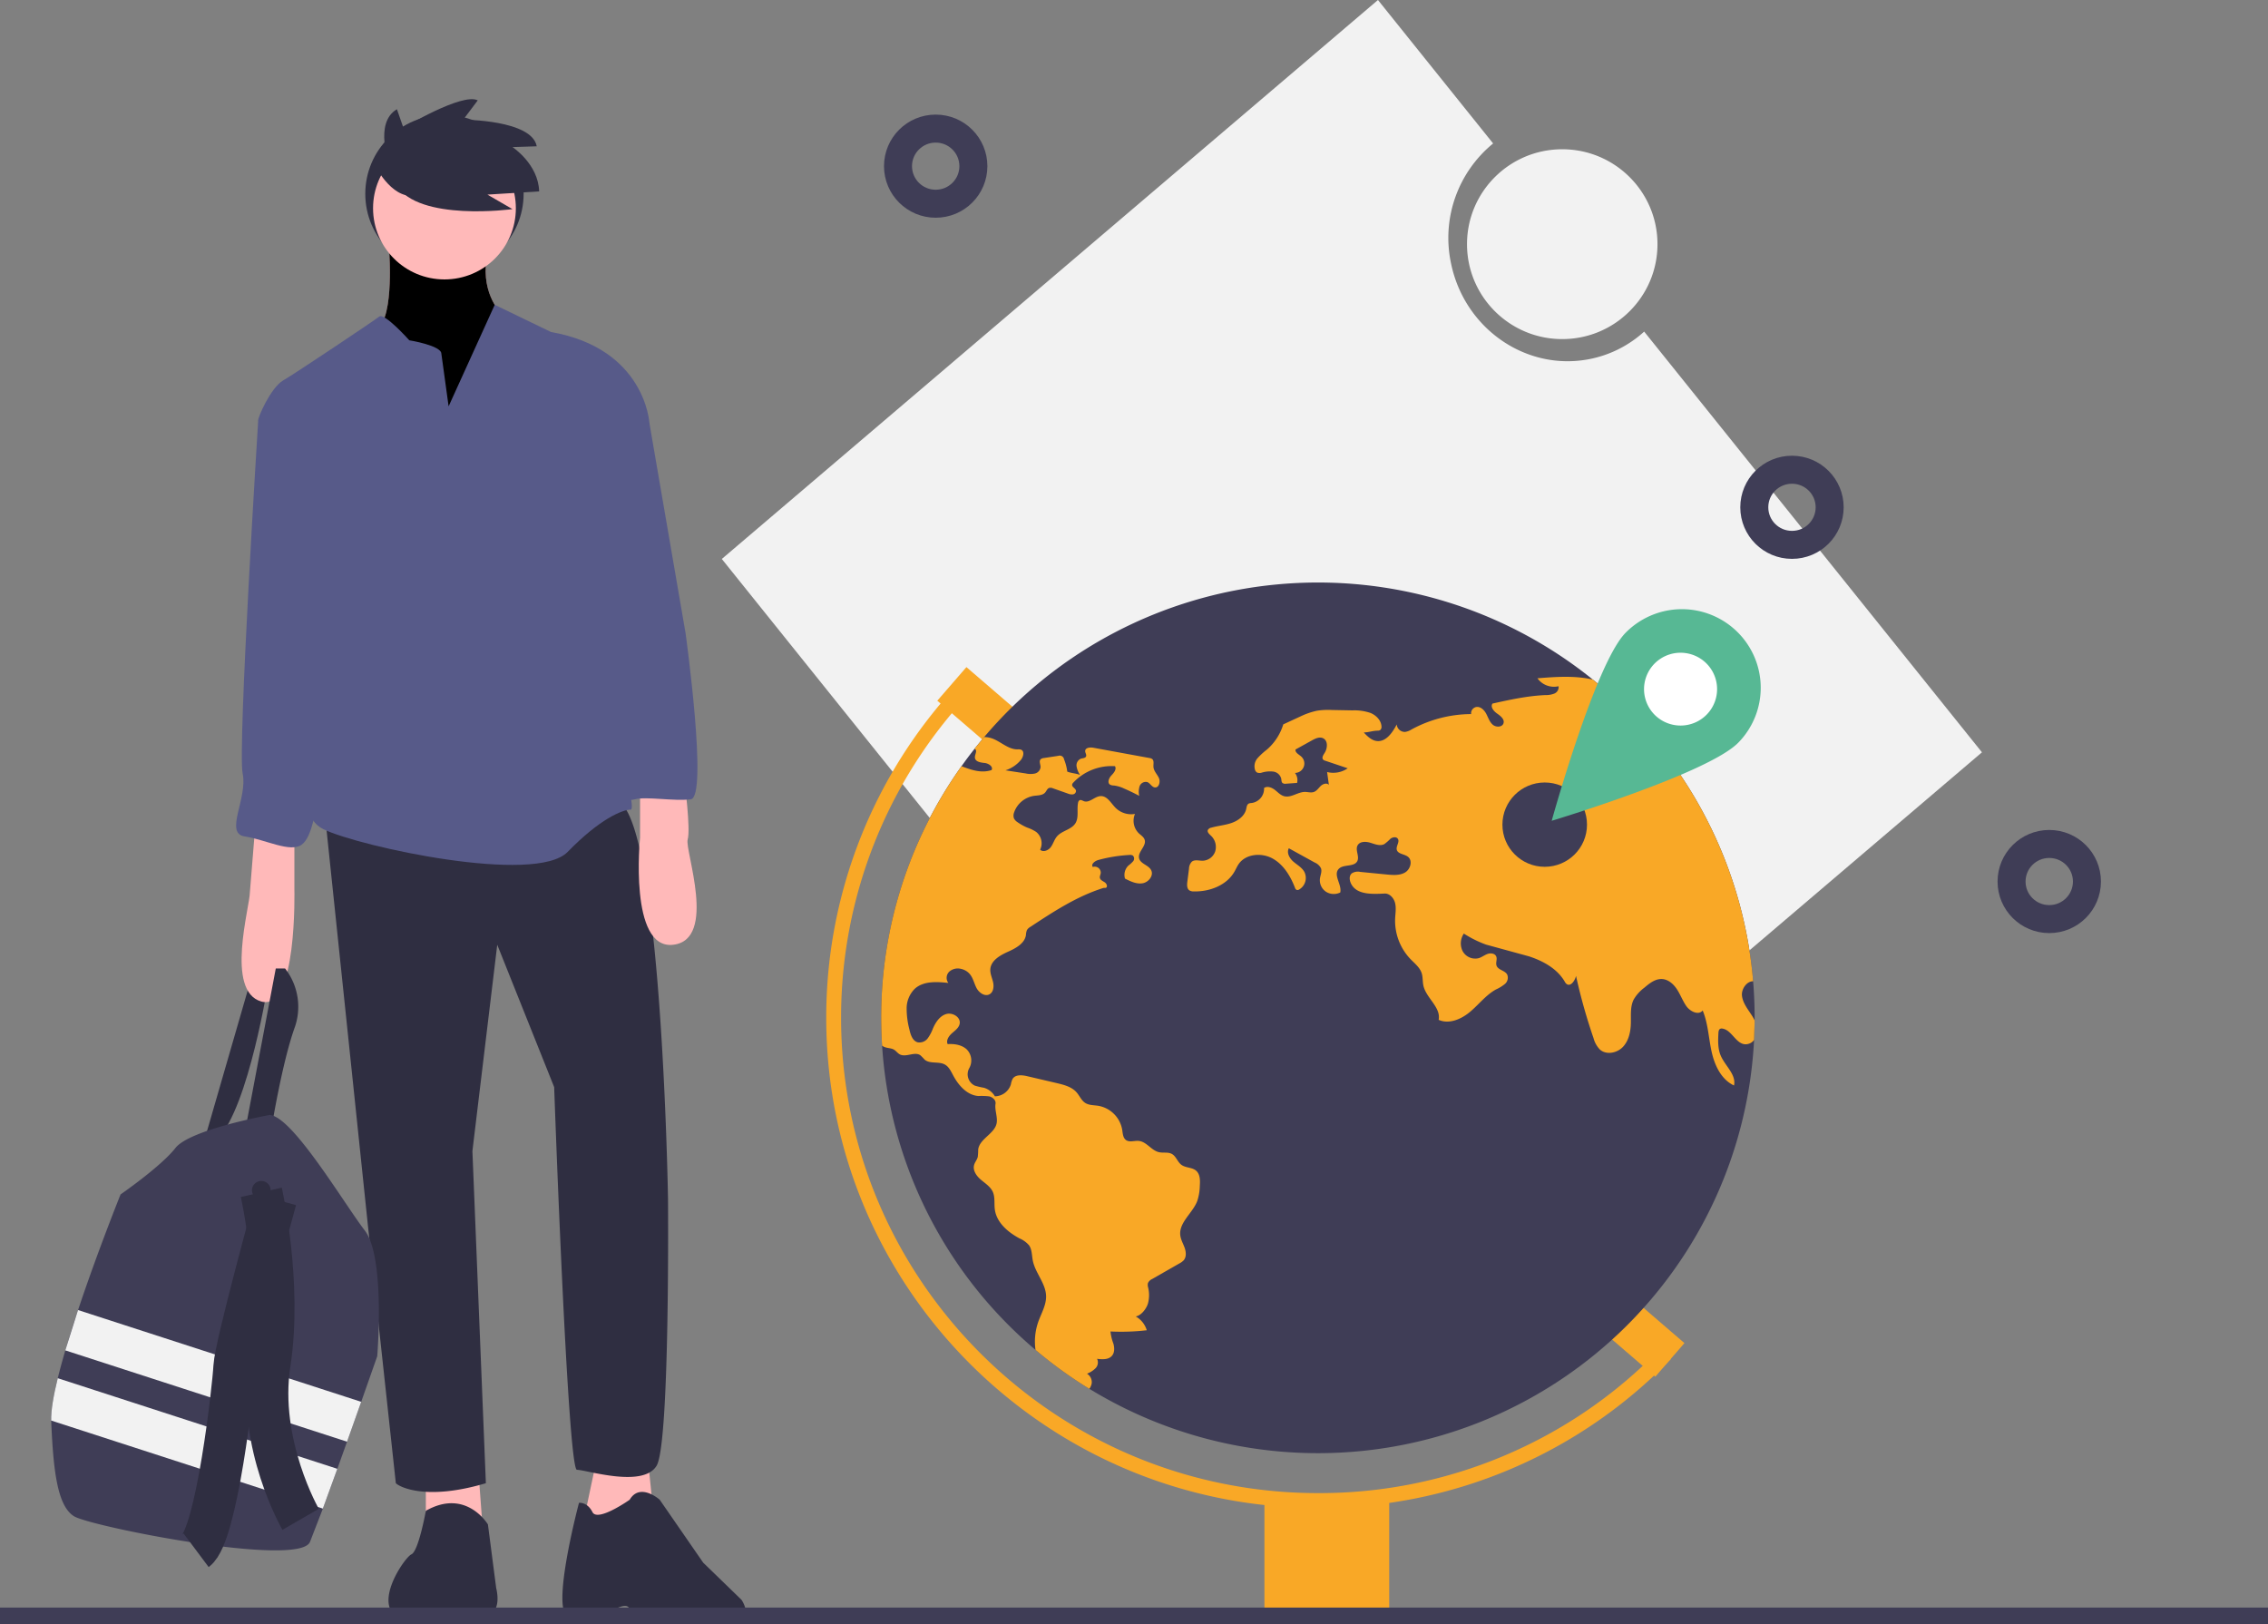
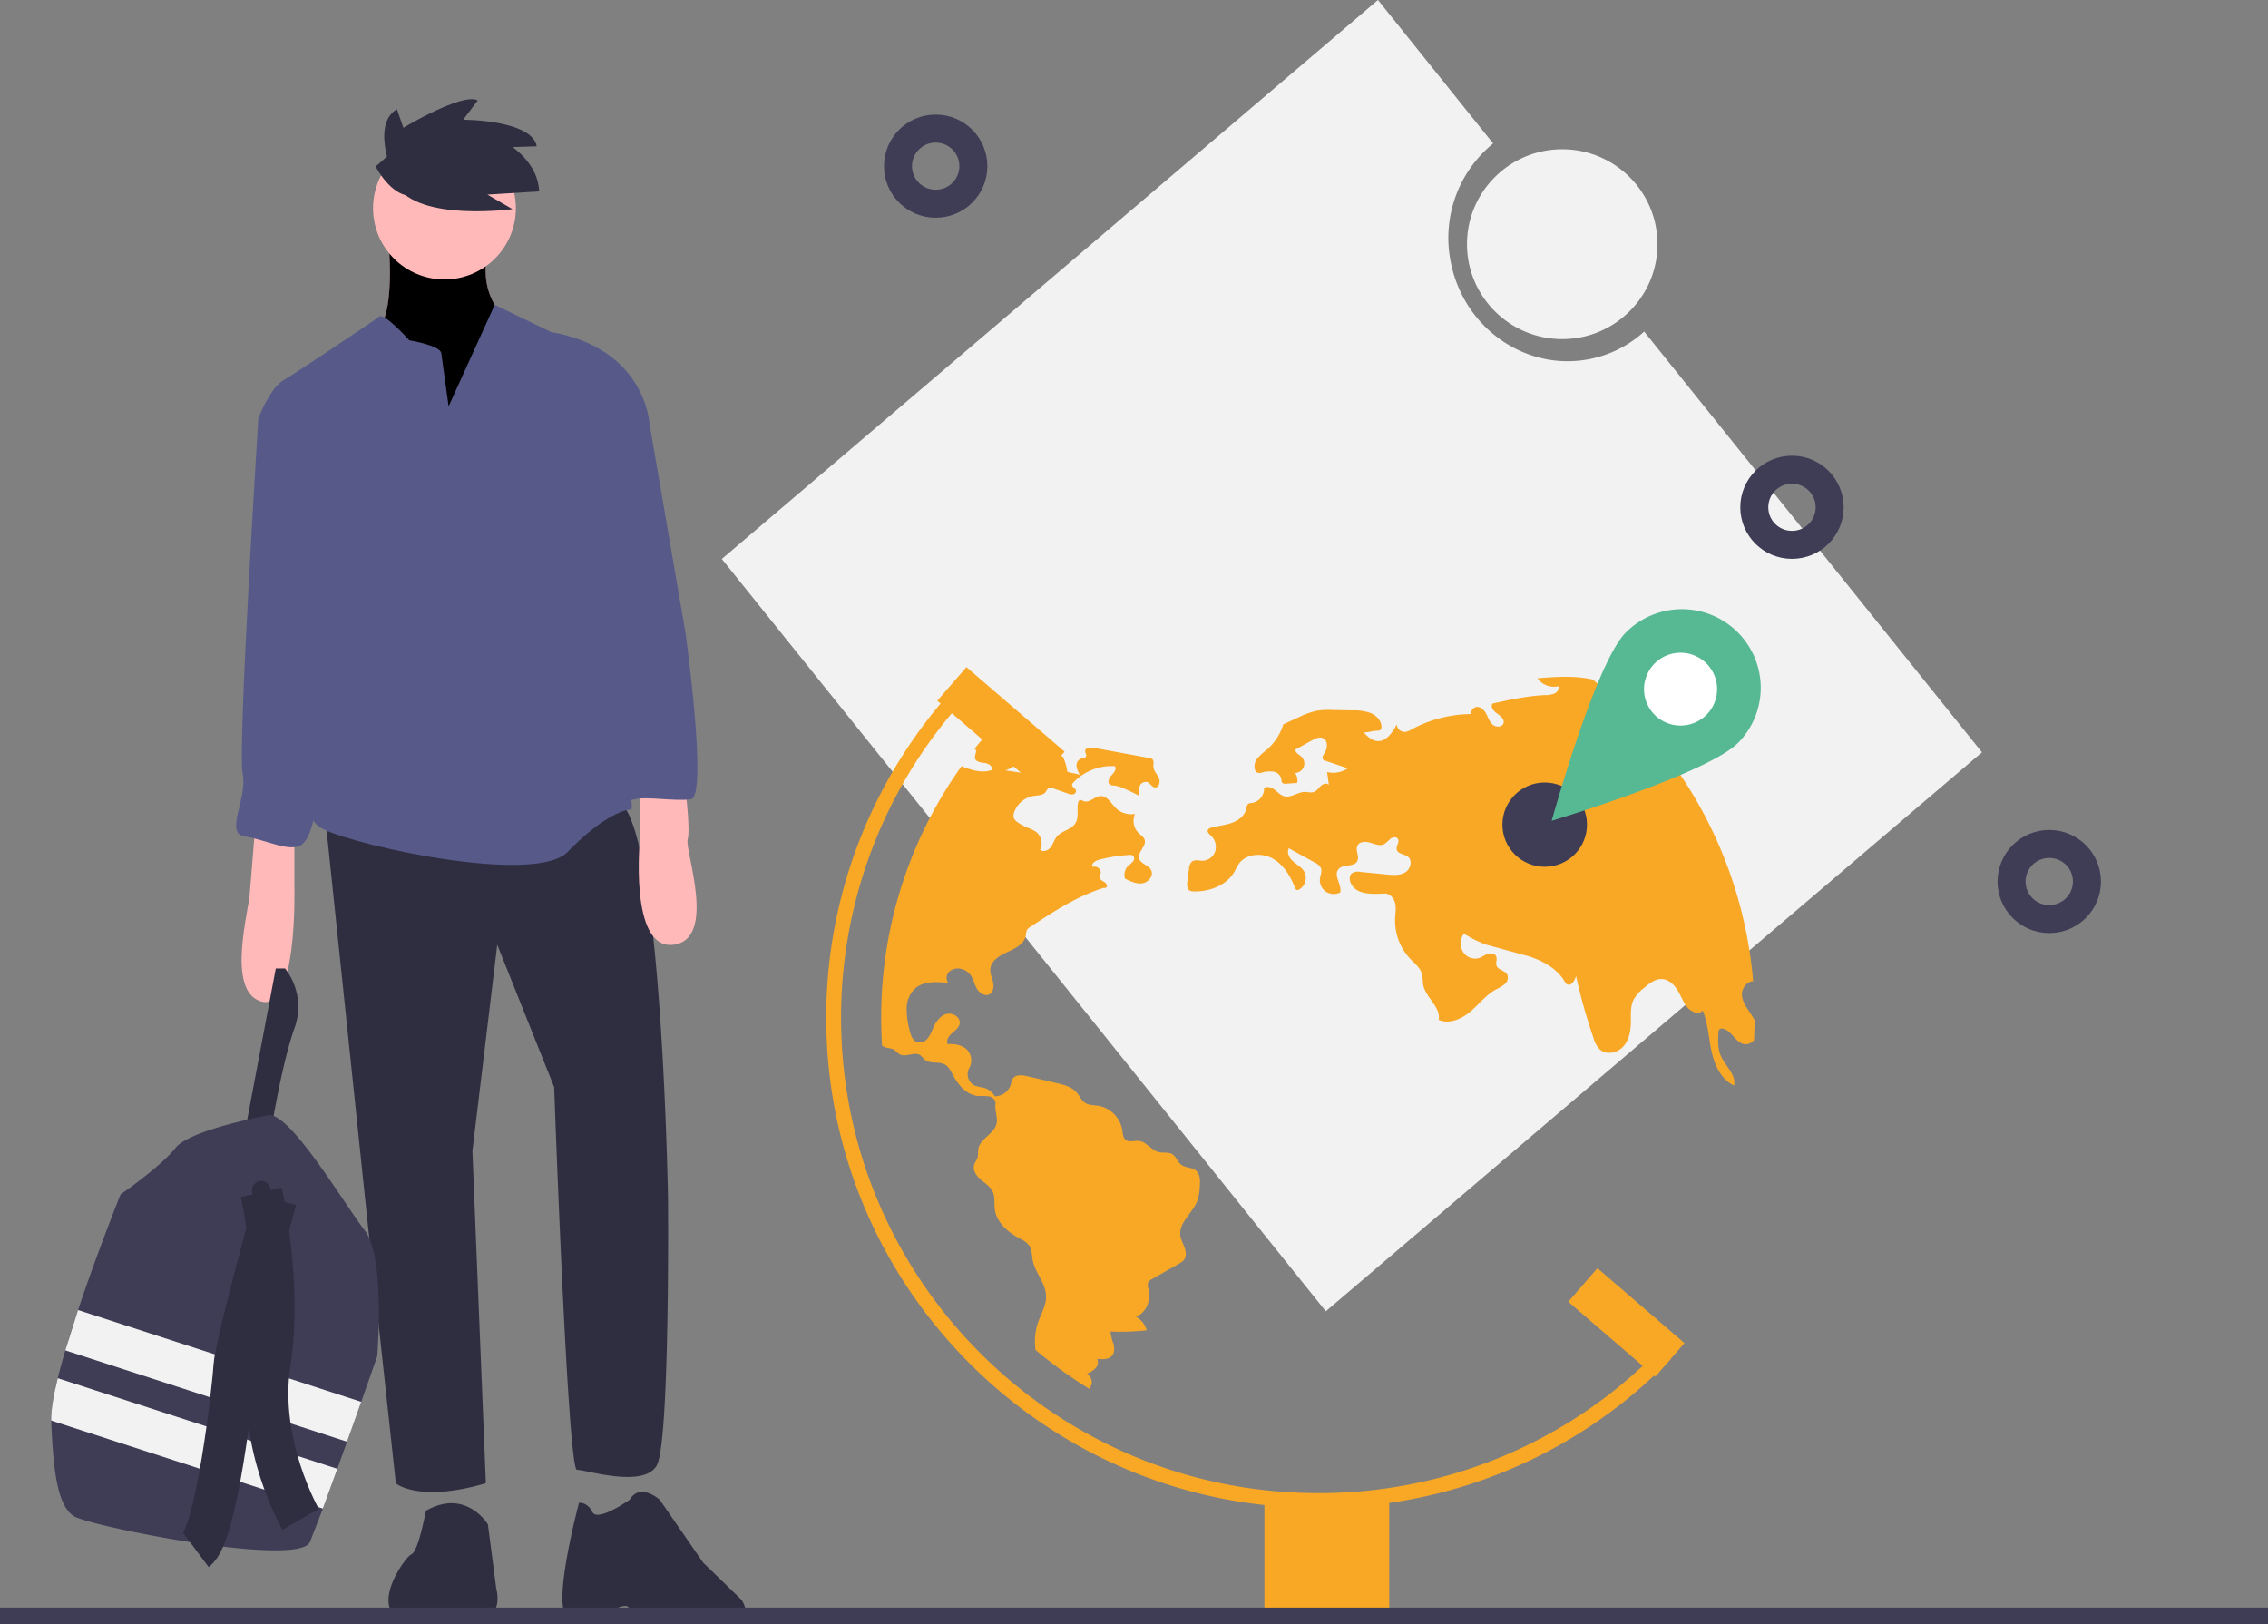
<svg xmlns="http://www.w3.org/2000/svg" xmlns:xlink="http://www.w3.org/1999/xlink" width="162" height="116" fill="none">
  <rect width="100%" height="100%" fill="#808080" stroke="none" />
  <g clip-path="url(#A)">
    <g fill="#2f2e41">
-       <path d="M31.747 19.479c3.123 0 5.655-2.523 5.655-5.636s-2.532-5.636-5.655-5.636-5.655 2.523-5.655 5.636 2.532 5.636 5.655 5.636zM14.524 81.697l3.474-12.009 1.183.368s-1.404 8.988-3.622 11.272l-1.035.368z" />
-     </g>
+       </g>
    <use xlink:href="#B" fill="#ffb9b9" />
    <use xlink:href="#B" opacity=".1" fill="#000" />
    <g fill="#ffb9b9">
-       <path d="M30.417 105.421v3.02l4.066.811-.37-5.01-3.696 1.179zm12.197-1.179l-.887 4.199 1.774 1.253 3.105-2.284-.37-3.61-3.622.442z" />
-     </g>
+       </g>
    <g fill="#2f2e41">
      <path d="M34.852 108.883s-1.552-2.615-4.435-.976c0 0-.517 2.892-1.035 3.113s-3.4 4.42 0 4.788 5.1-.736 5.1-.736-.665.57.37.275.591-1.915.591-1.915l-.591-4.549zm10.127-1.768s-2.292 1.621-2.661.884-.961-.663-.961-.663-2.07 7.776-.739 8.145a4.5 4.5 0 0 0 2.587-.133s1.774-1.239 1.774-.281 4.953.889 7.022.815.961-1.621.961-1.621l-2.735-2.652-3.105-4.494s-1.404-1.253-2.144 0zM23.173 57.827l3.105 29.691 1.996 18.418c.296.295 2.218 1.253 6.431 0l-.961-23.723 1.774-14.735 4.066 10.167s.961 27.334 1.626 27.334 4.731 1.326 5.692-.295.813-19.082.813-19.082-.444-27.554-3.696-28.438-20.845.663-20.845.663z" />
    </g>
    <path d="M31.747 19.958c2.817 0 5.1-2.276 5.1-5.084s-2.283-5.084-5.1-5.084-5.1 2.276-5.1 5.084 2.284 5.084 5.1 5.084z" fill="#ffb9b9" />
    <path d="M32.043 29.02l-.517-3.757c0-.589-2.291-.958-2.291-.958s-1.774-1.989-2.144-1.695-5.987 4.052-6.874 4.568-1.848 2.726-1.774 2.873 4.657 9.725 4.657 9.725 1.996 5.894.591 8.988-3.178 9.209-.591 10.462 15.153 3.978 17.445 1.621 3.918-3.021 4.509-3.021-2.439-10.241-1.774-11.199-.296-6.925-.296-6.925l3.4-9.504s-.296-5.305-7.022-6.483l-4.024-1.945-3.294 7.249z" fill="#575a89" />
    <g fill="#ffb9b9">
      <path d="M18.22 59.153l-.37 4.568c0 1.031-1.774 7.073.813 7.81s2.365-8.031 2.365-8.031v-4.494l-2.809.147zm30.677-3.315s.444 3.389.222 4.126 2.144 7.146-1.035 7.515-2.365-7.662-2.365-7.662v-3.978h3.178z" />
    </g>
    <path d="M17.555 80.518l2.144-11.346h.665c.465.598.77 1.303.887 2.051a4.45 4.45 0 0 1-.221 2.222c-.887 2.505-1.626 7.073-1.626 7.073h-1.848z" fill="#2f2e41" />
    <g fill="#575a89">
      <path d="M19.551 29.167l-1.109.884s-1.478 23.428-1.109 25.197-1.331 4.273.148 4.494 3.252 1.179 4.066.589.961-2.726 1.257-3.242.813-6.631.813-6.631 1.552-6.115.591-10.683l-1.848-9.209-2.809-1.4zm23.432-1.842l3.4 2.873 2.587 15.03s1.626 11.714.37 11.862-3.178-.221-3.992 0-1.478-.368-1.478-.368l-.887-4.789c0-.074-.591-5.452-.591-5.452l-.739-6.041 1.109-6.631.222-6.483z" />
    </g>
    <path d="M26.943 96.875l-1.143 3.249-1.011 2.848-.693 1.937-1.034 2.842-.923 2.386c-.813 1.842-15.671-1.105-16.854-1.842s-1.478-3.242-1.626-6.778l-.001-.055c-.019-.714.163-1.777.469-3.025.152-.623.336-1.292.54-1.987a83.44 83.44 0 0 1 .908-2.881c1.394-4.177 3.037-8.26 3.037-8.26s2.883-1.989 3.918-3.315 6.727-2.358 6.727-2.358c1.626.074 5.322 6.336 6.801 8.252s.887 8.988.887 8.988z" fill="#3f3d56" />
    <g fill="#2f2e41">
      <path d="M18.664 85.676c.367 0 .665-.297.665-.663s-.298-.663-.665-.663-.665.297-.665.663.298.663.665.663zm1.035.441a.37.37 0 0 0 .37-.368.37.37 0 1 0-.74 0 .37.37 0 0 0 .37.368z" />
    </g>
    <g fill="#f2f2f2">
      <path d="M25.8 100.123l-1.011 2.848-20.124-6.522.908-2.881 20.226 6.555zm-1.705 4.785l-1.034 2.841-19.405-6.289c-.019-.714.163-1.777.469-3.024l19.97 6.472z" />
    </g>
    <g stroke="#2f2e41" stroke-width="3" stroke-miterlimit="10">
      <path d="M18.664 85.16s1.478 6.483.591 12.23 2.218 11.125 2.218 11.125" />
      <path d="M19.699 85.676s-2.883 10.462-2.957 11.935-1.257 12.009-2.735 13.114" />
    </g>
    <g fill="#2f2e41">
      <path d="M27.832 11.772s-1.155-2.992.52-3.97l.462 1.323s4.214-2.532 5.311-1.956L33.085 8.55s4.907 0 5.253 1.899l-1.732.057s1.847 1.208 1.905 3.164l-3.695.23 1.79 1.036s-6.696.92-8.312-1.726l-.462-1.438z" />
      <path d="M26.832 11.891s1.331 2.652 3.105 1.989 0-3.094 0-3.094l-1.183-.589-1.922 1.695z" />
    </g>
    <g fill="#f2f2f2">
      <path d="M141.568 53.733l-24.127-30.05a8.11 8.11 0 0 1-3.902 1.964c-4.542.892-8.978-2.2-9.908-6.905a8.7 8.7 0 0 1 .324-4.667 8.73 8.73 0 0 1 2.697-3.829L98.426 0 51.558 39.923 94.7 93.656l46.868-39.923zm-29.979-29.514c3.757 0 6.802-3.035 6.802-6.779s-3.045-6.779-6.802-6.779-6.802 3.035-6.802 6.779 3.046 6.779 6.802 6.779z" />
    </g>
    <g fill="#f9a826">
      <path d="M69.03 47.647l-2.081 2.401 7.011 6.038 2.081-2.401-7.011-6.038zm45.072 42.93l-2.081 2.4 6.214 5.353 2.082-2.401-6.215-5.352z" />
    </g>
-     <path d="M125.331 72.697v.186l-.04 1.396a31.05 31.05 0 0 1-9.59 20.887 31.25 31.25 0 0 1-21.36 8.624c-7.963.052-15.645-2.934-21.471-8.345a31.05 31.05 0 0 1-9.863-20.76 30.83 30.83 0 0 1-.064-1.988c-.011-6.44 1.994-12.722 5.736-17.972.299-.423.611-.838.934-1.246.223-.283.452-.56.683-.835 5.266-6.218 12.767-10.131 20.894-10.899a31.27 31.27 0 0 1 22.578 6.788c.376.302.745.615 1.106.935a29.57 29.57 0 0 1 .85.785c5.489 5.233 8.868 12.286 9.499 19.831.072.863.108 1.734.108 2.614z" fill="#3f3d56" />
    <g fill="#f9a826">
      <path d="M94.137 107.701c-19.365 0-35.12-15.703-35.12-35.004-.011-8.831 3.337-17.337 9.371-23.804l.778.719c-5.851 6.271-9.099 14.521-9.088 23.085 0 18.718 15.279 33.946 34.059 33.946 4.563.016 9.082-.89 13.284-2.663a33.81 33.81 0 0 0 11.167-7.651l.761.736c-3.264 3.378-7.181 6.062-11.514 7.89s-8.993 2.762-13.698 2.746z" />
      <path d="M99.23 106.961h-8.913v8.883h8.913v-8.883zM69.612 53.48c.015.006.03.015.043.025.168.138-.043.402-.017.62.03.279.403.341.685.368s.639.256.505.506c-.709.243-1.426.004-2.15-.273-3.742 5.249-5.747 11.532-5.736 17.971a30.44 30.44 0 0 0 .064 1.988.81.81 0 0 0 .193.104c.212.08.458.066.654.18.155.091.259.252.414.336.444.241 1.059-.222 1.473.066a3.68 3.68 0 0 1 .303.309c.382.33 1.01.108 1.451.355.284.159.431.476.584.763.38.719.995 1.426 1.808 1.483.256-.012.513-.003.768.025.25.057.496.275.456.527-.07.434.144.907.087 1.341-.104.793-1.231 1.14-1.326 1.933a4.75 4.75 0 0 1-.03.522c-.051.207-.208.376-.263.584-.106.391.176.783.484 1.045s.679.493.849.861c.178.391.091.846.149 1.271.127.928.932 1.616 1.759 2.06a1.83 1.83 0 0 1 .688.499c.212.307.191.711.263 1.077.174.895.929 1.633.951 2.544.015.649-.346 1.237-.562 1.849a4.25 4.25 0 0 0-.193 1.997 31.26 31.26 0 0 0 3.847 2.781c.074-.108.127-.228.159-.355a.7.7 0 0 0-.051-.415.71.71 0 0 0-.278-.313c.228-.086.436-.219.609-.389a.59.59 0 0 0 .161-.319.6.6 0 0 0-.051-.354c.373.047.817.07 1.063-.216.197-.228.185-.571.106-.861-.108-.282-.179-.576-.212-.876a15.82 15.82 0 0 0 2.593-.087 1.68 1.68 0 0 0-.789-.986c.39-.066.745-.531.868-.905a2.3 2.3 0 0 0 .017-1.17.62.62 0 0 1-.013-.305.6.6 0 0 1 .31-.298l1.935-1.108a1.17 1.17 0 0 0 .31-.226c.202-.239.172-.596.068-.89s-.269-.571-.31-.88c-.119-.924.874-1.588 1.209-2.46a3.68 3.68 0 0 0 .183-1.076c.028-.393.03-.848-.272-1.1-.291-.243-.743-.188-1.046-.415-.278-.207-.373-.607-.677-.774-.276-.152-.62-.055-.927-.127-.539-.125-.879-.745-1.43-.802-.31-.034-.662.118-.917-.061-.225-.161-.233-.48-.276-.751a2.09 2.09 0 0 0-.582-1.114c-.304-.304-.693-.507-1.116-.583-.32-.051-.668-.032-.942-.207s-.401-.51-.62-.757c-.348-.396-.9-.537-1.415-.658l-2.099-.491c-.371-.089-.851-.135-1.052.19-.06.124-.101.256-.123.391a1.21 1.21 0 0 1-.432.611 1.22 1.22 0 0 1-.71.243 1.35 1.35 0 0 0-.794-.613 5.02 5.02 0 0 1-.645-.152.91.91 0 0 1-.289-.223.9.9 0 0 1-.177-.318c-.037-.117-.049-.24-.036-.362a.9.9 0 0 1 .111-.347 1.12 1.12 0 0 0-.193-1.347c-.356-.319-.872-.398-1.352-.366-.125-.273.085-.58.31-.778s.501-.391.55-.687c.079-.465-.518-.819-.97-.681s-.741.577-.932 1.009a3.04 3.04 0 0 1-.376.717c-.08.109-.189.195-.315.246a.74.74 0 0 1-.398.046c-.374-.095-.516-.537-.598-.909-.133-.498-.2-1.01-.2-1.525a1.98 1.98 0 0 1 .577-1.387c.618-.567 1.568-.512 2.402-.421a.61.61 0 0 1 .064-.804.92.92 0 0 1 .832-.203c.251.052.478.187.643.383.238.288.306.679.484 1.005s.584.607.912.431c.287-.152.331-.546.261-.861s-.223-.62-.197-.941c.049-.611.688-.981 1.25-1.233s1.205-.592 1.294-1.201a1.12 1.12 0 0 1 .068-.347.68.68 0 0 1 .253-.237c1.64-1.081 3.31-2.176 5.186-2.767.098-.032.108.002.208-.021.14-.08.047-.303-.087-.391s-.312-.159-.346-.315c-.023-.114.045-.228.061-.345.005-.07-.008-.141-.038-.205a.43.43 0 0 0-.13-.163.44.44 0 0 0-.191-.084c-.069-.012-.141-.006-.208.016-.151-.199.146-.429.388-.497a10.64 10.64 0 0 1 2.218-.36c.087-.014.175.001.253.042a.3.3 0 0 1 .019.41 2.32 2.32 0 0 1-.337.307c-.122.118-.209.267-.251.431a.92.92 0 0 0 .009.498c.393.199.817.404 1.252.334s.817-.556.613-.943c-.189-.362-.76-.444-.857-.84-.115-.463.543-.876.395-1.328-.064-.199-.263-.317-.416-.459a1.25 1.25 0 0 1-.274-1.384 1.59 1.59 0 0 1-.744-.048 1.58 1.58 0 0 1-.639-.383c-.331-.332-.594-.859-1.065-.842-.431.013-.802.514-1.205.362-.1-.038-.204-.114-.299-.07-.031.02-.058.047-.078.079s-.031.068-.035.105c-.102.489.074 1.045-.193 1.468-.291.459-.963.522-1.316.937-.191.224-.265.527-.441.764s-.547.389-.76.182a1.04 1.04 0 0 0-.284-1.269 2.74 2.74 0 0 0-.628-.305c-.248-.104-.483-.235-.702-.389a.7.7 0 0 1-.257-.275.63.63 0 0 1 .017-.436 1.78 1.78 0 0 1 .547-.782 1.79 1.79 0 0 1 .873-.389c.28-.038.607-.025.794-.239.098-.112.149-.283.293-.328a.43.43 0 0 1 .269.032l1.048.368a.72.72 0 0 0 .374.061.25.25 0 0 0 .218-.264c-.034-.173-.301-.256-.276-.431.012-.057.043-.109.087-.148a3.75 3.75 0 0 1 1.355-.916 3.76 3.76 0 0 1 1.618-.253c.132.218-.076.474-.253.658s-.314.516-.102.658a.56.56 0 0 0 .278.063 2.43 2.43 0 0 1 .743.224c.363.157.719.33 1.067.516-.051-.227-.042-.463.026-.685.038-.109.116-.2.218-.255a.47.47 0 0 1 .334-.043c.208.08.314.355.537.381.295.034.412-.402.289-.673s-.369-.495-.388-.793c-.015-.199.062-.446-.098-.567-.056-.037-.121-.061-.189-.068l-4-.732c-.238-.044-.579-.011-.59.228-.006.135.115.269.062.391-.057.131-.244.12-.38.167-.102.046-.186.124-.24.222a.51.51 0 0 0-.057.321 1.48 1.48 0 0 0 .25.611c-.261-.108-.654-.127-.915-.237a3.5 3.5 0 0 0-.229-.878c-.007-.045-.023-.088-.048-.125a.31.31 0 0 0-.358-.124l-1.031.157a.4.4 0 0 0-.236.091c-.134.142-.002.368-.006.563a.52.52 0 0 1-.132.293.53.53 0 0 1-.278.162 1.55 1.55 0 0 1-.654-.009l-1.443-.222c.425-.135.803-.387 1.091-.728.191-.224.293-.643.017-.749a.66.66 0 0 0-.25-.019c-.654.004-1.169-.539-1.78-.77-.192-.071-.395-.109-.601-.11l-.683.835zm55.679 20.799a.76.76 0 0 1-.287.234.77.77 0 0 1-.363.073c-.664-.057-.944-1.011-1.602-1.119-.058-.015-.12-.009-.174.017-.097.053-.114.184-.121.294-.027.546-.051 1.113.164 1.616.312.736 1.12 1.354.95 2.134-.912-.421-1.387-1.442-1.602-2.422s-.25-2.007-.636-2.934c-.295.374-.911.066-1.178-.328-.255-.372-.412-.804-.658-1.182s-.624-.715-1.074-.736c-.473-.021-.885.302-1.245.609a2.87 2.87 0 0 0-.775.859c-.252.508-.187 1.104-.199 1.669-.013.609-.143 1.254-.561 1.703s-1.188.603-1.648.199a1.85 1.85 0 0 1-.461-.827c-.501-1.454-.917-2.936-1.248-4.437-.076.343-.38.785-.668.584-.065-.055-.117-.123-.153-.199-.539-.907-1.534-1.453-2.542-1.781l-3.06-.837a7.84 7.84 0 0 1-1.59-.789c-.126.186-.2.402-.213.626a1.24 1.24 0 0 0 .137.647c.112.195.285.348.493.435a1.02 1.02 0 0 0 .657.045c.221-.072.408-.224.626-.3s.514-.038.609.173c.094.201-.046.444.024.656.104.319.589.345.759.637.05.116.062.244.033.367a.59.59 0 0 1-.192.314 2.86 2.86 0 0 1-.641.393c-.713.395-1.22 1.07-1.844 1.595s-1.504.909-2.247.573c.176-.895-.891-1.55-1.089-2.441-.065-.294-.032-.605-.123-.89-.133-.415-.503-.698-.804-1.011a3.98 3.98 0 0 1-.839-1.333 3.96 3.96 0 0 1-.254-1.553c.017-.368.085-.742 0-1.102s-.382-.704-.751-.689c-.842.038-1.906.102-2.347-.615-.159-.256-.227-.63.002-.827.09-.057.19-.095.294-.113s.212-.015.315.009l1.901.186c.444.042.923.078 1.305-.152s.548-.846.194-1.119c-.257-.199-.72-.188-.796-.503-.061-.264.231-.563.072-.785-.112-.157-.367-.114-.522.004-.135.14-.282.268-.439.383-.303.157-.664.006-.991-.095s-.764-.11-.921.192c-.178.336.155.781-.019 1.119-.233.446-1.019.192-1.345.577-.374.44.255 1.1.129 1.662a1.04 1.04 0 0 1-1.025-.057.99.99 0 0 1-.428-.922c.03-.254.163-.514.074-.753a.88.88 0 0 0-.448-.408l-1.846-1.017c-.172.317.044.709.316.947s.609.417.787.73c.113.217.138.469.071.704a.96.96 0 0 1-.432.561c-.027.018-.057.031-.089.036s-.065.004-.096-.004a.27.27 0 0 1-.076-.067c-.021-.027-.035-.058-.043-.091-.325-.831-.815-1.65-1.596-2.083s-1.906-.345-2.419.385c-.121.173-.204.372-.31.556-.562.975-1.772 1.436-2.901 1.407a.56.56 0 0 1-.316-.074c-.183-.125-.174-.391-.147-.611l.119-.931c.001-.19.075-.372.206-.51.21-.165.511-.061.779-.066.202-.009.396-.08.556-.203a.98.98 0 0 0 .338-.484 1.1 1.1 0 0 0-.001-.593 1.11 1.11 0 0 0-.308-.507c-.121-.114-.284-.258-.221-.412a.36.36 0 0 1 .102-.107c.041-.028.088-.046.138-.054.477-.138.985-.174 1.454-.338s.927-.497 1.04-.981c.034-.148.049-.328.182-.402.068-.027.139-.041.212-.042.255-.036.487-.167.651-.365s.247-.451.234-.707c.225-.157.541-.04.76.127s.409.387.675.459c.494.135.972-.303 1.485-.305.216 0 .439.076.641.002s.329-.277.486-.427.435-.243.582-.08l-.125-.916a1.81 1.81 0 0 0 1.471-.267l-1.602-.539a.35.35 0 0 1-.151-.08c-.117-.125 0-.319.093-.461.227-.34.265-.901-.108-1.07-.255-.116-.545.023-.789.159l-1.171.649c-.036.222.236.349.403.497a.67.67 0 0 1 .184.739c-.048.127-.133.238-.245.316s-.245.121-.381.122c.077.1.13.216.157.339a.84.84 0 0 1-.006.373l-.787.057a.34.34 0 0 1-.132 0c-.044-.009-.085-.026-.122-.051-.085-.074-.072-.205-.093-.315a.68.68 0 0 0-.578-.501 2 2 0 0 0-.804.074.49.49 0 0 1-.348-.008c-.063-.042-.111-.102-.136-.174a.88.88 0 0 1 .178-.85 4.87 4.87 0 0 1 .671-.615 3.89 3.89 0 0 0 1.165-1.798l1.316-.609a5.26 5.26 0 0 1 1.093-.366 5.18 5.18 0 0 1 1.072-.051l1.466.027a3.54 3.54 0 0 1 1.284.184c.401.165.755.522.783.954.008.049.004.1-.013.147s-.045.089-.083.122a.34.34 0 0 1-.185.042c-.405.013-.577.114-.983.129.257.273.545.56.919.609.658.085 1.131-.594 1.435-1.184.011.15.08.29.193.39a.58.58 0 0 0 .411.145 1.22 1.22 0 0 0 .457-.178c1.305-.711 2.767-1.088 4.254-1.096-.014-.112.013-.226.078-.319a.46.46 0 0 1 .272-.184c.304-.059.576.201.722.472s.236.584.469.787.679.192.77-.099c.089-.281-.206-.523-.45-.69s-.503-.472-.337-.717c1.248-.277 2.506-.552 3.786-.607a1.61 1.61 0 0 0 .636-.11c.101-.042.184-.117.238-.211a.49.49 0 0 0 .059-.311 1.45 1.45 0 0 1-.839-.055 1.44 1.44 0 0 1-.667-.512c1.313-.108 2.688-.203 3.951.091l1.106.935c-.21.218-.491.423-.338.641a.48.48 0 0 0 .179.111c.067.023.139.031.21.022l.8.011a30.97 30.97 0 0 1 9.498 19.831c-.446-.017-.855.546-.798 1.036.068.569.48 1.026.775 1.517.048.08.092.162.131.247l-.04 1.396z" />
    </g>
    <g stroke-miterlimit="10" stroke="#3f3d56" stroke-width="2">
      <path d="M0 115.818H162" />
      <use xlink:href="#C" />
      <path d="M146.375 65.645c1.487 0 2.692-1.201 2.692-2.683s-1.205-2.683-2.692-2.683-2.692 1.201-2.692 2.683 1.205 2.683 2.692 2.683zm-18.377-26.729c1.487 0 2.692-1.201 2.692-2.683s-1.205-2.683-2.692-2.683-2.692 1.201-2.692 2.683 1.205 2.683 2.692 2.683z" />
    </g>
    <path d="M110.337 61.91c1.668 0 3.02-1.348 3.02-3.011s-1.352-3.011-3.02-3.011-3.021 1.348-3.021 3.011 1.352 3.011 3.021 3.011z" fill="#3f3d56" />
    <path d="M120.04 53.19c2.2 0 3.982-1.777 3.982-3.969s-1.782-3.969-3.982-3.969-3.982 1.777-3.982 3.969 1.783 3.969 3.982 3.969z" fill="#fff" />
    <path d="M124.067 45.106a5.64 5.64 0 0 0-7.961.098c-2.171 2.218-5.271 13.421-5.271 13.421s11.16-3.366 13.331-5.584a5.6 5.6 0 0 0 1.6-3.988c-.019-1.488-.63-2.908-1.699-3.947zm-5.849 5.976a2.6 2.6 0 0 1-.73-1.322 2.59 2.59 0 0 1 .13-1.504 2.6 2.6 0 0 1 .946-1.179c.426-.291.928-.45 1.444-.456s1.022.14 1.455.42.772.682.975 1.155a2.59 2.59 0 0 1 .167 1.501c-.094.506-.337.972-.697 1.34-.483.494-1.144.776-1.835.784s-1.359-.257-1.855-.739z" fill="#57b894" />
  </g>
  <defs>
    <clipPath id="A">
      <path fill="#fff" d="M0 0h162v116H0z" />
    </clipPath>
    <path id="B" d="M27.756 17.232s.444 4.715-.591 6.041.665 3.905.665 3.905l3.105 3.684 4.583-2.063.665-3.831-.444-2.652s-1.552-1.547-.887-4.347-7.096-.737-7.096-.737z" />
    <path id="C" d="M66.835 14.551c1.487 0 2.692-1.201 2.692-2.683s-1.205-2.683-2.692-2.683-2.692 1.201-2.692 2.683 1.205 2.683 2.692 2.683z" />
  </defs>
</svg>